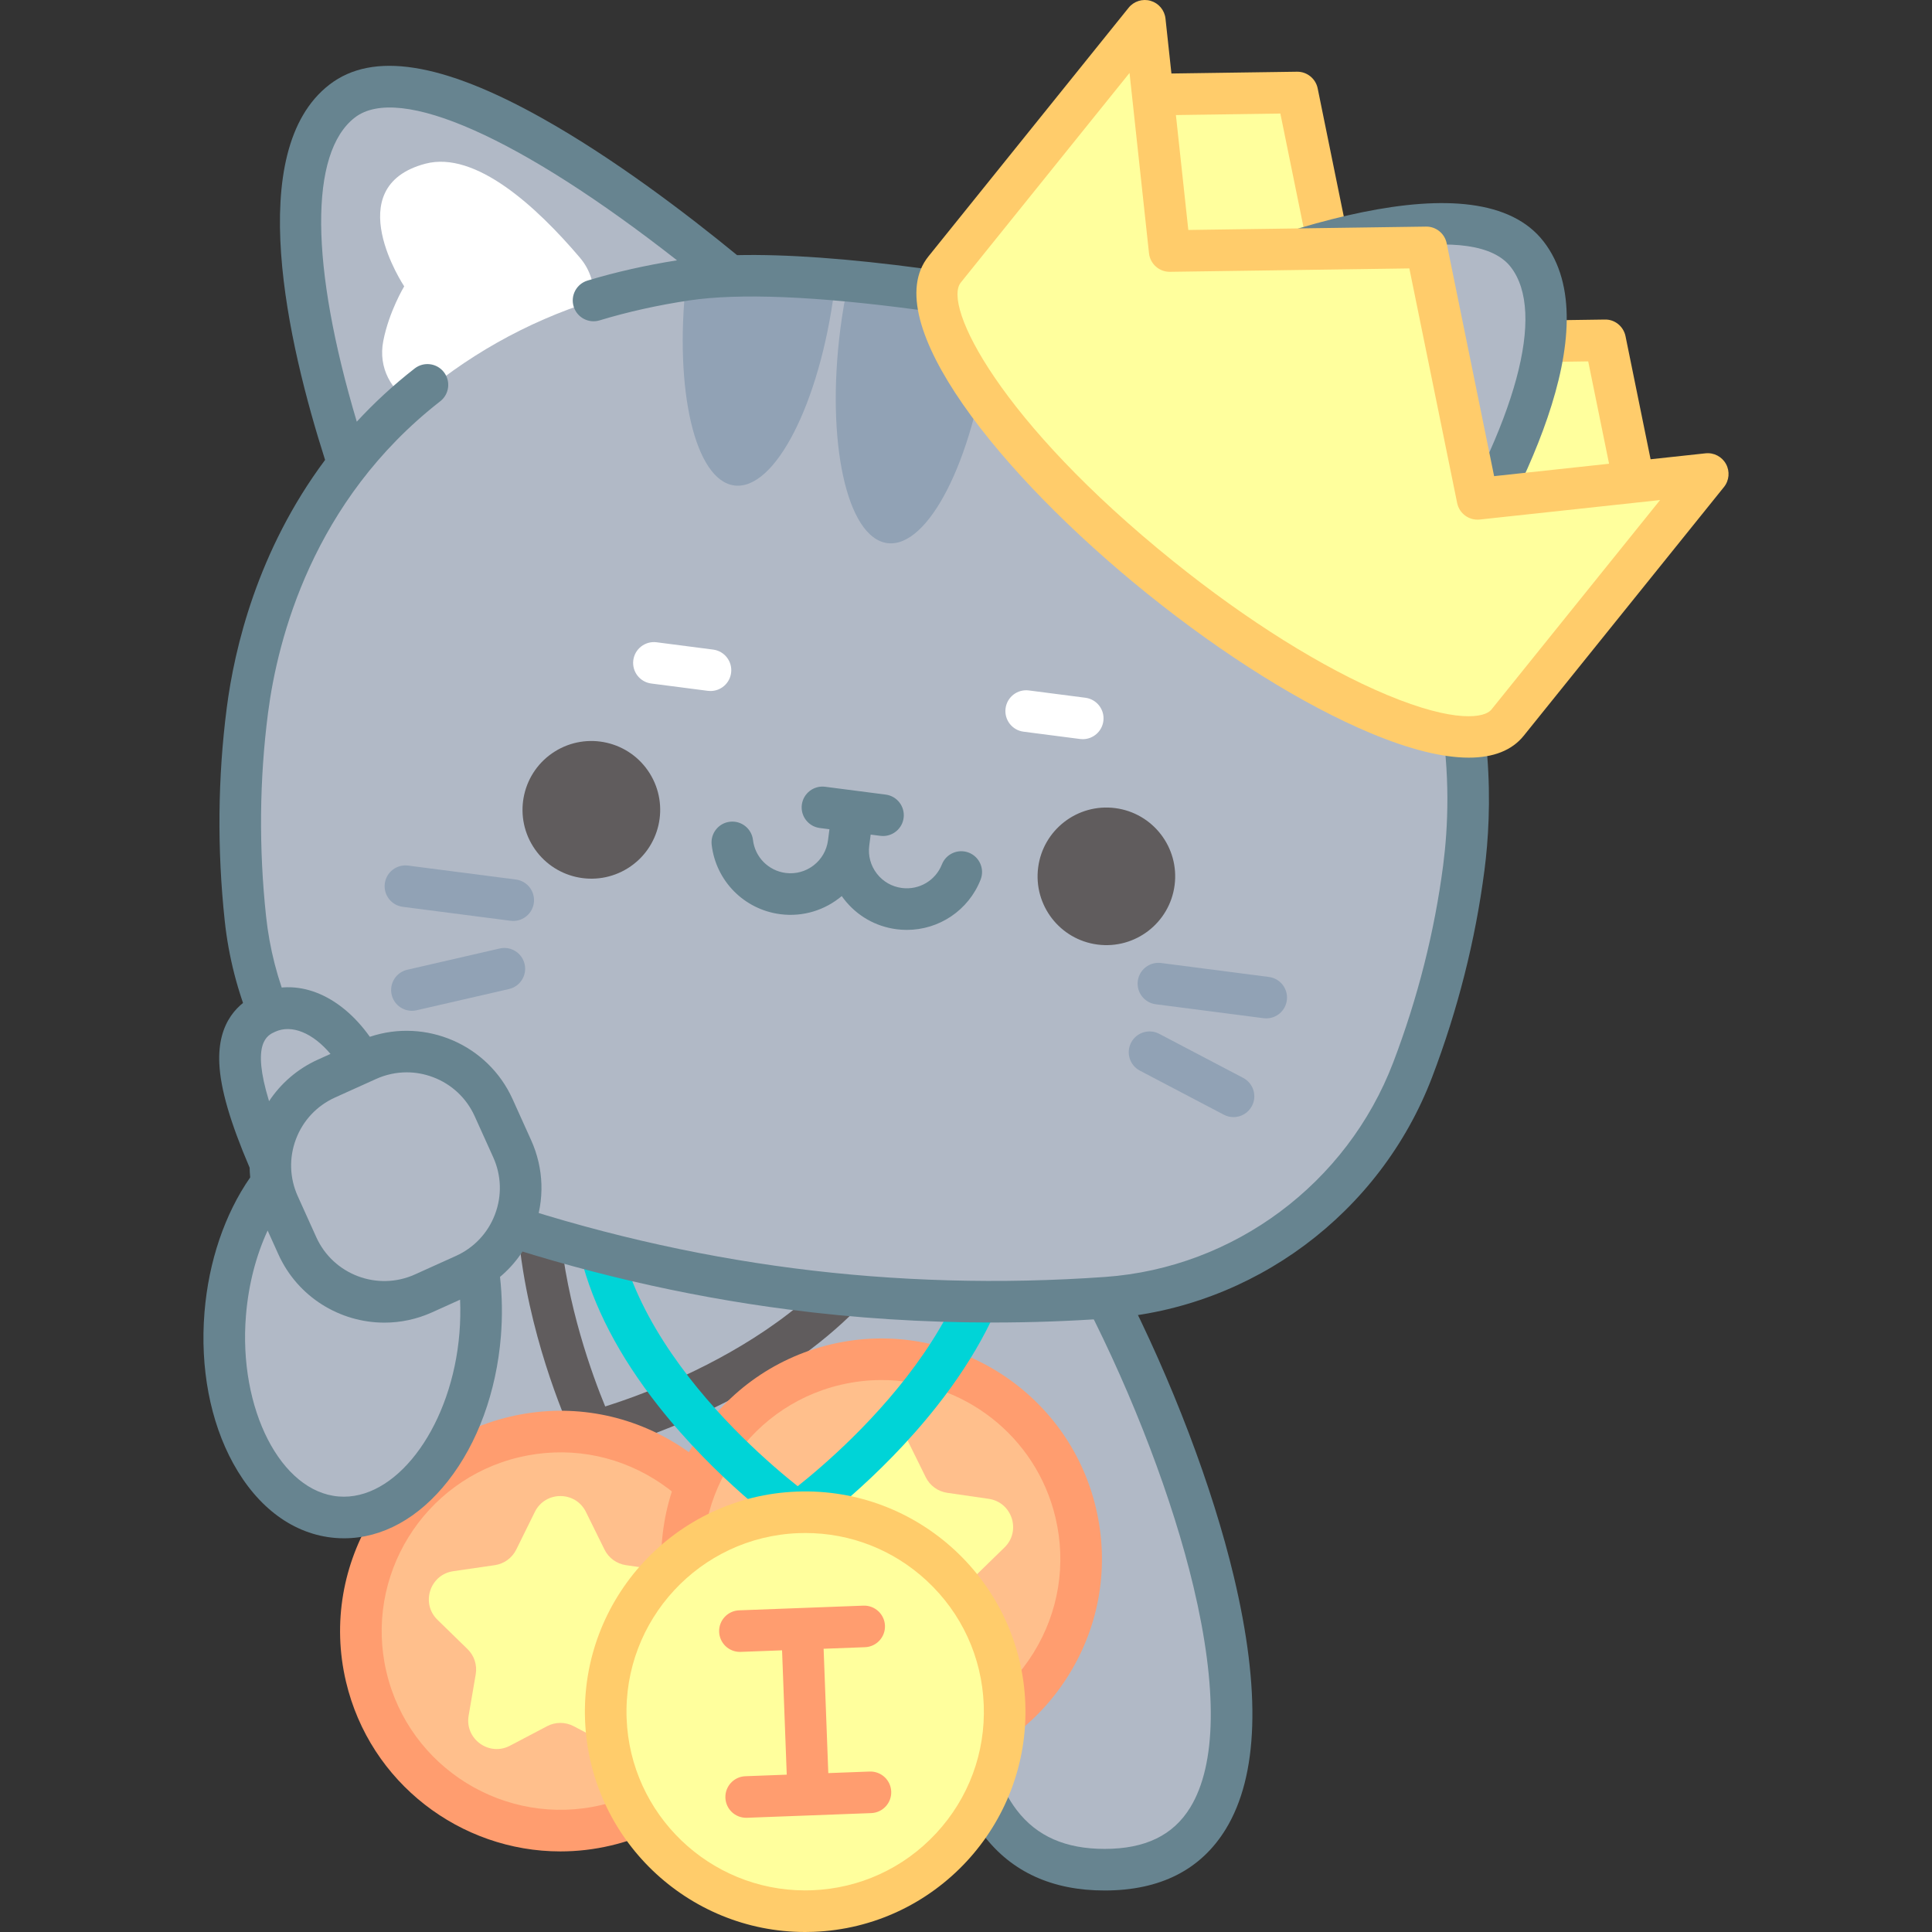
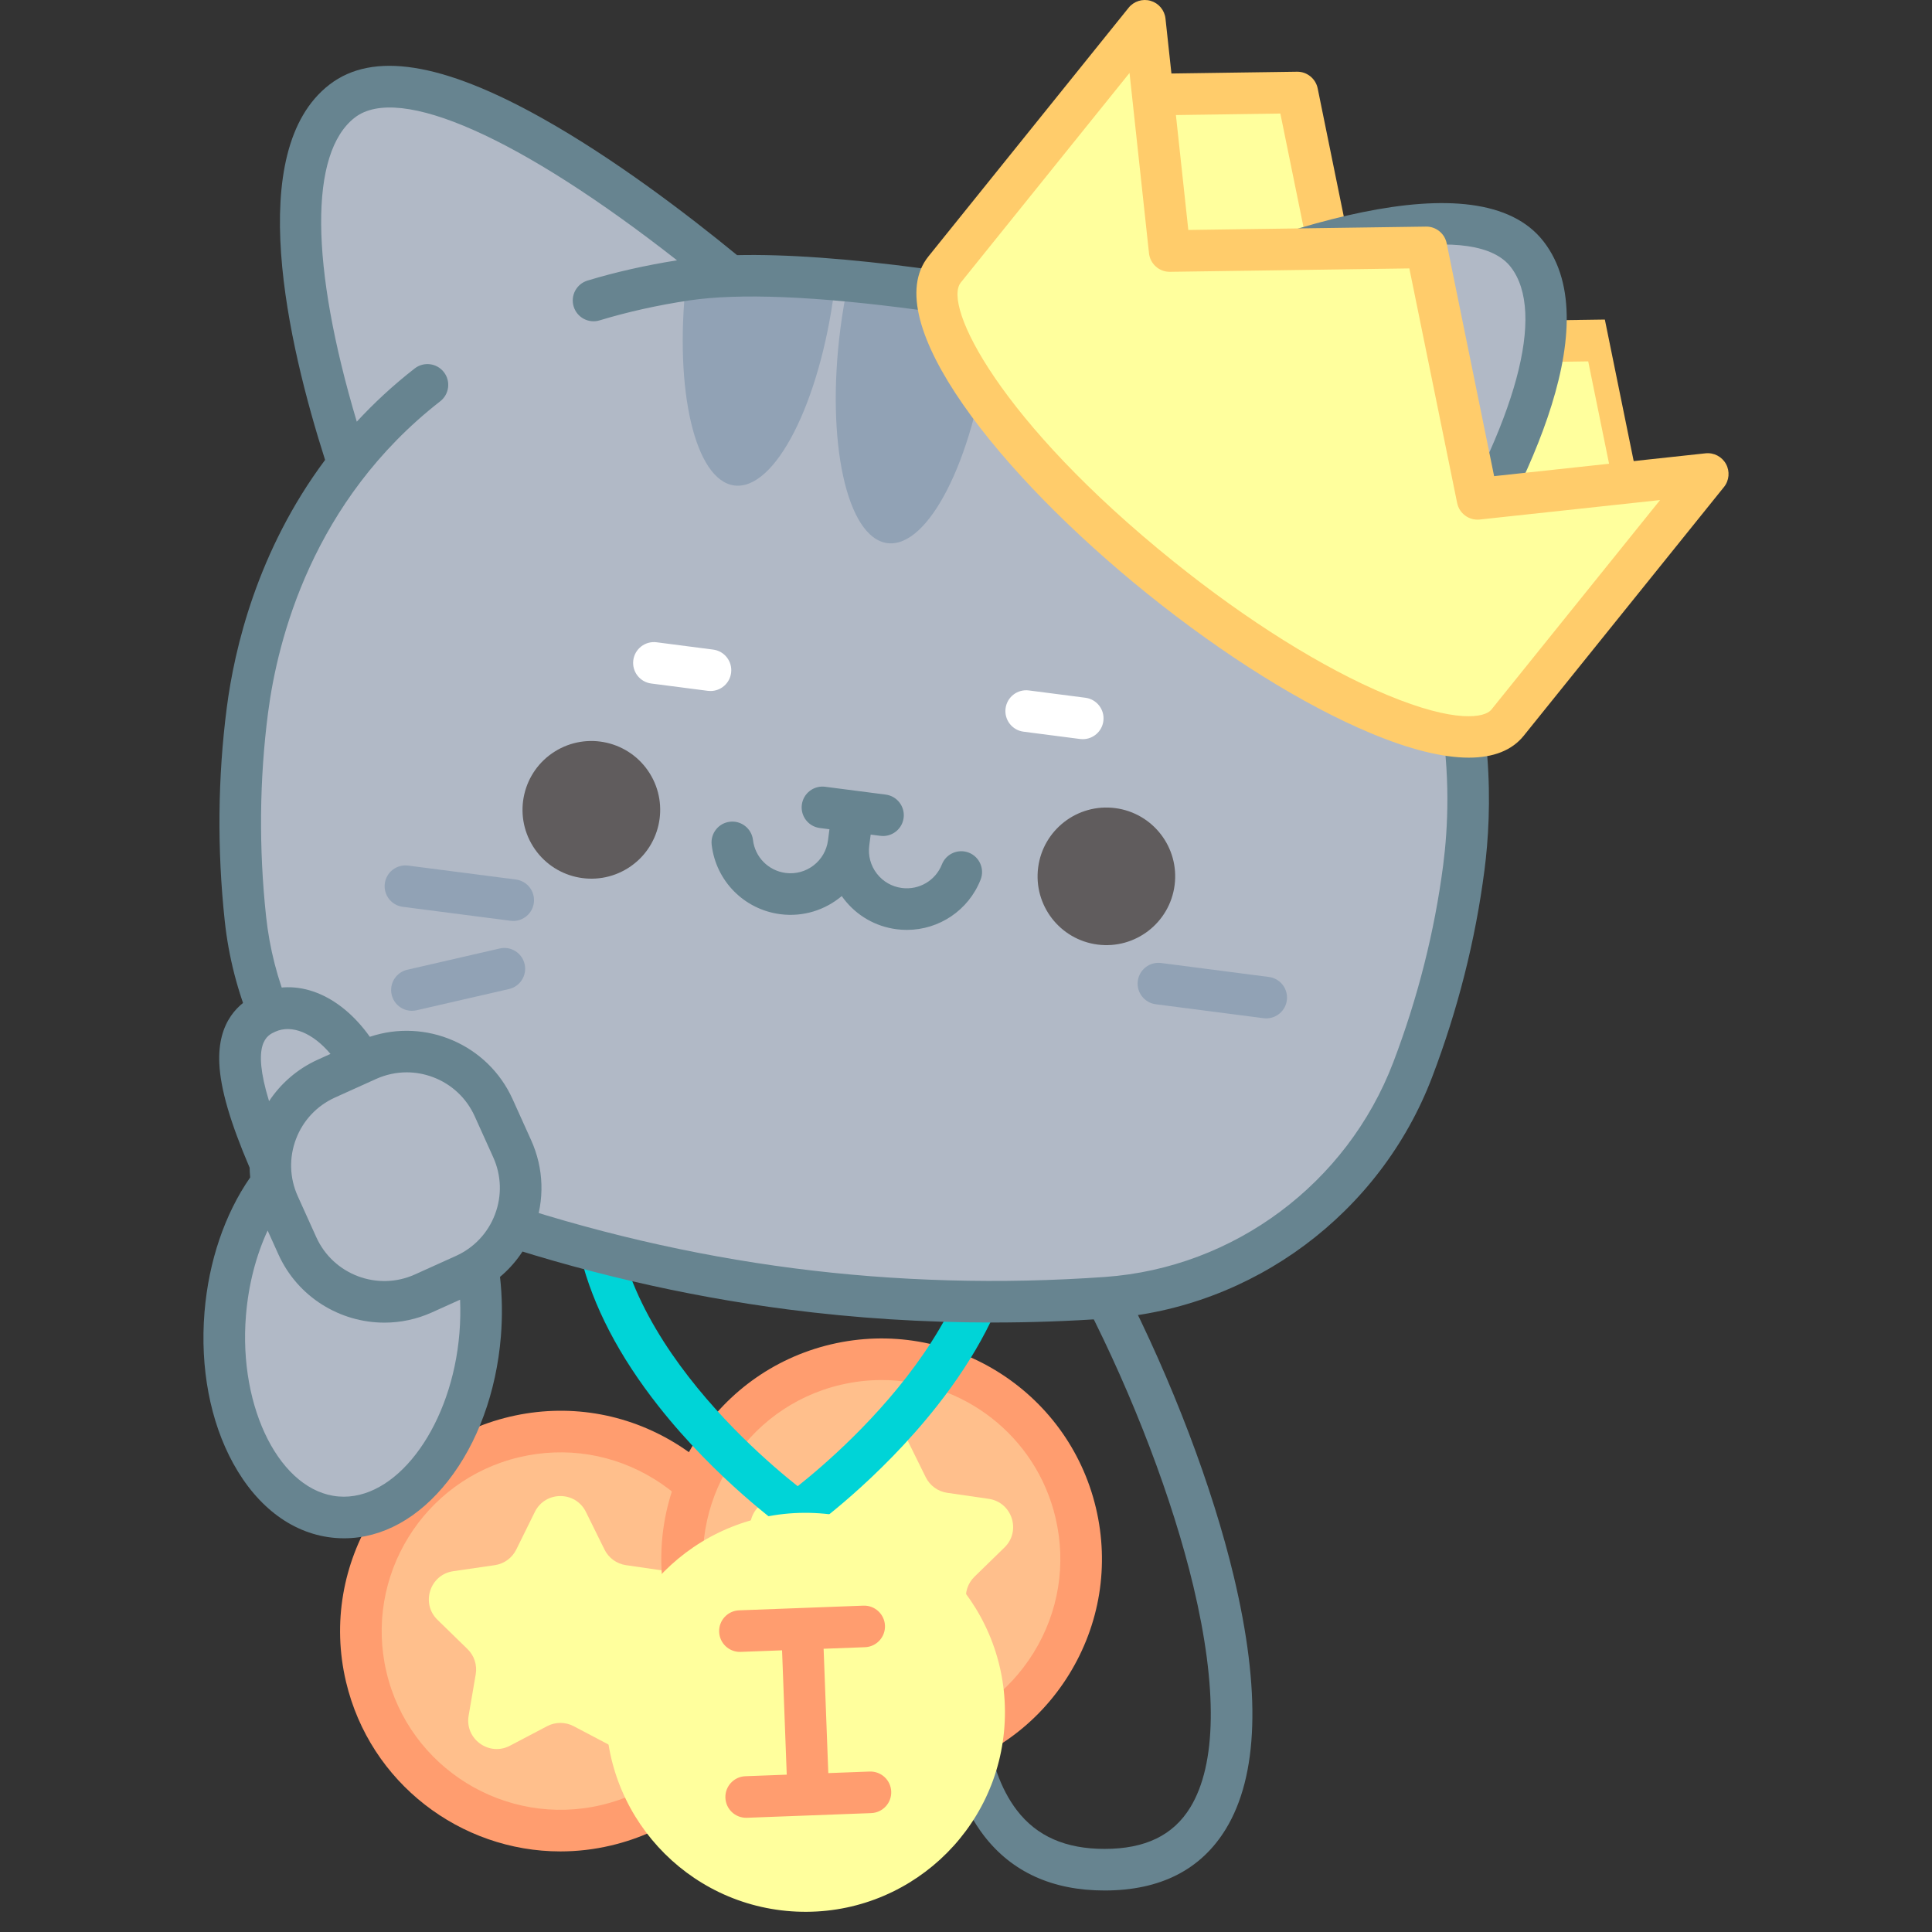
<svg xmlns="http://www.w3.org/2000/svg" version="1.1" id="Layer_1" x="0px" y="0px" viewBox="0 0 512 512" style="enable-background:new 0 0 512 512;" xml:space="preserve">
  <rect x="0" y="0" width="512" height="512" fill="#333333" stroke="none" />
  <g>
    <polygon style="fill:#FFFF9D;" points="296.839,25.182 343.798,24.517 357.376,91.158 425.38,90.195 435.504,139.884    362.542,155.704 296.649,69.257  " />
-     <path style="fill:#FFCC6B;" d="M430.104,140.984l-9.213-45.214l-63.437,0.899c-2.651,0.017-4.949-1.814-5.478-4.41l-12.667-62.167   l-42.392,0.601l-0.157-11.02l46.958-0.666c2.622-0.046,4.949,1.815,5.478,4.41l12.667,62.167l63.437-0.899   c2.629-0.081,4.949,1.815,5.478,4.41l10.124,49.689L430.104,140.984z" />
-     <path style="fill:#B1B9C6;" d="M304.029,367.194c-6.495-41.293-45.492-73.035-92.638-73.035c-51.691,0-93.595,38.156-93.595,85.223   s41.904,85.223,93.595,85.223c15.96,0,30.984-3.641,44.133-10.055c2.008,21.273,10.958,40.939,37.205,40.939   C342.595,495.489,328.766,424.993,304.029,367.194z" />
-     <path style="fill:#605C5D;" d="M157.271,384.893c-2.08,0-4.035-1.183-4.968-3.129c-0.392-0.818-9.647-20.307-13.657-44.845   c-5.461-33.414,1.654-59.949,20.573-76.736c2.277-2.02,5.76-1.811,7.78,0.465c2.02,2.277,1.812,5.76-0.465,7.78   c-33.544,29.761-12.834,88.074-6.148,104.301c16.171-5.097,71.122-25.558,78.593-70.018c0.504-3.002,3.347-5.023,6.348-4.521   c3.001,0.504,5.025,3.346,4.521,6.348c-4.144,24.659-21.361,46.381-49.79,62.817c-21.03,12.159-40.619,17.165-41.442,17.372   C158.168,384.839,157.717,384.893,157.271,384.893z" />
+     <path style="fill:#FFCC6B;" d="M430.104,140.984l-9.213-45.214l-63.437,0.899c-2.651,0.017-4.949-1.814-5.478-4.41l-12.667-62.167   l-42.392,0.601l-0.157-11.02l46.958-0.666c2.622-0.046,4.949,1.815,5.478,4.41l12.667,62.167l63.437-0.899   l10.124,49.689L430.104,140.984z" />
    <path style="fill:#678490;" d="M292.729,501c-13.81,0-24.57-4.89-31.98-14.534c-20.91-27.214-6.28-83.316-5.647-85.691   c0.784-2.941,3.802-4.691,6.744-3.906c2.941,0.784,4.689,3.803,3.906,6.744c-0.14,0.528-13.872,53.239,3.744,76.147   c5.287,6.876,12.887,10.218,23.233,10.218c10.759,0,18.187-3.597,22.71-10.997c6.955-11.381,7.238-31.649,0.817-58.613   c-5.457-22.914-15.858-50.244-28.537-74.984c-1.388-2.708-0.318-6.029,2.391-7.417c2.708-1.389,6.028-0.318,7.417,2.391   c13.064,25.49,23.798,53.722,29.451,77.457c7.212,30.284,6.494,52.797-2.134,66.914C318.244,495.525,307.44,501,292.729,501z" />
    <g>
      <ellipse transform="matrix(0.058 -0.998 0.998 0.058 -291.692 555.26)" style="fill:#FFBF8C;" cx="148.507" cy="432.261" rx="52.866" ry="52.866" />
      <path style="fill:#FF9D6F;" d="M148.505,490.644c-26.452,0-50.477-18.135-56.813-44.971l0,0    c-7.396-31.328,12.074-62.833,43.402-70.228c15.178-3.581,30.838-1.04,44.103,7.156c13.264,8.197,22.542,21.07,26.125,36.246    c3.583,15.176,1.041,30.839-7.157,44.103c-8.197,13.264-21.069,22.543-36.245,26.125    C157.428,490.136,152.932,490.644,148.505,490.644z M102.419,443.141c5.999,25.413,31.553,41.206,56.969,35.207    c12.311-2.906,22.752-10.432,29.403-21.193c6.65-10.76,8.711-23.466,5.805-35.776c-2.906-12.311-10.432-22.753-21.193-29.403    c-10.76-6.65-23.465-8.71-35.776-5.805C112.215,392.171,96.422,417.73,102.419,443.141L102.419,443.141z" />
      <path style="fill:#FFFF9D;" d="M141.735,400.68l-4.922,9.973c-1.1,2.229-3.226,3.773-5.686,4.131l-11.006,1.599    c-6.194,0.9-8.667,8.512-4.185,12.88l7.964,7.763c1.78,1.735,2.592,4.234,2.172,6.684l-1.88,10.961    c-1.058,6.169,5.417,10.873,10.957,7.96l9.844-5.175c2.2-1.156,4.828-1.156,7.028,0l9.844,5.175    c5.54,2.913,12.015-1.792,10.957-7.96l-1.88-10.961c-0.42-2.45,0.392-4.949,2.172-6.684l7.964-7.763    c4.482-4.369,2.009-11.98-4.185-12.88l-11.006-1.599c-2.46-0.357-4.586-1.902-5.686-4.131l-4.922-9.973    C152.509,395.068,144.505,395.068,141.735,400.68z" />
    </g>
    <g>
      <ellipse transform="matrix(0.707 -0.707 0.707 0.707 -223.667 286.193)" style="fill:#FFBF8C;" cx="233.632" cy="413.087" rx="52.866" ry="52.866" />
      <path style="fill:#FF9D6F;" d="M233.522,471.485c-10.711,0-21.24-2.967-30.58-8.74c-13.265-8.198-22.543-21.07-26.126-36.246    c-7.396-31.328,12.074-62.833,43.402-70.228c31.328-7.394,62.832,12.075,70.228,43.402c3.583,15.176,1.042,30.839-7.156,44.103    c-8.198,13.264-21.07,22.542-36.246,26.125C242.555,470.961,238.022,471.485,233.522,471.485z M233.633,365.726    c-3.593,0-7.237,0.412-10.883,1.272c-25.413,6-41.207,31.556-35.207,56.969c2.906,12.311,10.432,22.753,21.193,29.403    c10.761,6.651,23.467,8.712,35.776,5.805c12.311-2.906,22.753-10.432,29.403-21.193c6.65-10.76,8.711-23.466,5.805-35.776    C274.581,380.437,255.09,365.726,233.633,365.726z" />
      <path style="fill:#FFFF9D;" d="M226.86,381.506l-4.922,9.973c-1.1,2.229-3.226,3.773-5.686,4.131l-11.005,1.599    c-6.194,0.9-8.667,8.512-4.185,12.88l7.964,7.763c1.78,1.735,2.592,4.234,2.172,6.684l-1.88,10.961    c-1.058,6.169,5.417,10.873,10.957,7.96l9.844-5.175c2.2-1.157,4.828-1.157,7.028,0l9.844,5.175    c5.54,2.913,12.015-1.792,10.957-7.96l-1.88-10.961c-0.42-2.45,0.392-4.949,2.172-6.684l7.964-7.763    c4.482-4.369,2.009-11.98-4.185-12.88l-11.005-1.599c-2.46-0.357-4.586-1.902-5.686-4.131l-4.922-9.973    C237.633,375.894,229.63,375.894,226.86,381.506z" />
    </g>
    <path style="fill:#00D4D7;" d="M211.391,406.304c-1.118,0-2.237-0.34-3.193-1.019c-0.739-0.525-18.277-13.09-33.674-32.613   c-20.966-26.586-27.599-53.245-19.18-77.096l10.393,3.668c-15.111,42.814,32.613,84.289,45.654,94.617   c13.036-10.323,60.766-51.8,45.654-94.617l10.393-3.668c8.418,23.852,1.786,50.511-19.181,77.096   c-15.397,19.523-32.935,32.088-33.674,32.613C213.628,405.965,212.51,406.304,211.391,406.304z" />
    <g>
      <path style="fill:#B1B9C6;" d="M90.675,26.783c21.615-16.662,78.081,26.04,102.75,46.392c13.577-0.491,30.838,0.82,50.46,3.449    c19.647,2.453,36.675,5.579,49.681,9.509c29.048-13.415,94.515-40.316,111.168-18.714c16.538,21.454-11.899,70.798-26.044,92.594    c10.294,23.953,11.951,48.942,9.236,69.924c-2.348,18.144-6.854,35.985-13.545,53.544c-13.062,34.27-44.539,57.811-81.118,60.419    c-28.247,2.004-56.133,1.225-83.659-2.337c-27.527-3.562-54.693-9.906-81.499-19.033c-34.71-11.832-59.159-42.609-63.069-79.075    c-2.002-18.684-1.819-37.085,0.529-55.228c2.714-20.977,10.673-44.715,26.717-65.256C84.176,98.32,69.214,43.327,90.675,26.783z" />
      <g>
        <path style="fill:#91A2B5;" d="M222.72,87.052c-3.886,30.033,1.705,55.493,12.444,56.883     c10.762,1.393,22.649-21.807,26.534-51.84c0.533-4.116,0.889-8.139,1.065-12.02c-12.596-2.214-25.267-3.854-38.016-4.896     C223.928,78.978,223.249,82.959,222.72,87.052z" />
        <g>
          <path style="fill:#91A2B5;" d="M181.808,74.721c-3.152,28.701,2.407,52.592,12.802,53.937      c10.762,1.392,22.629-21.833,26.512-51.843c0.083-0.644,0.164-1.265,0.224-1.912c-7.015-0.534-14.081-0.863-21.144-1.029      C193.979,73.724,187.837,74.028,181.808,74.721z" />
        </g>
      </g>
-       <path style="fill:#FFFFFF;" d="M107.118,75.884c0,0-4.015,6.635-5.541,14.457c-1.426,7.227,2.246,13.36,7.694,16.427    c13.85-12.166,30.203-21.46,48.045-27.078c0.351-3.976-0.802-8.077-3.644-11.414c-11.403-13.423-27.632-28.406-40.946-24.891    C89.533,49.526,107.118,75.884,107.118,75.884z" />
      <path style="fill:#678490;" d="M409.108,64.049c-17.296-22.435-72.186-3.81-115.969,16.224    c-12.495-3.586-28.731-6.641-48.522-9.112c-19.797-2.652-36.282-3.831-49.281-3.545c-13.339-10.93-32.637-25.647-51.738-36.335    c-26.426-14.787-44.835-17.688-56.277-8.868c-22.805,17.58-11.018,68.664-1.171,99.474    c-17.945,24.057-24.019,49.947-26.049,65.632c-2.395,18.512-2.578,37.529-0.544,56.523c4.12,38.425,30.328,71.281,66.772,83.704    c27.026,9.202,54.807,15.689,82.568,19.281c17.794,2.302,35.895,3.457,54.103,3.457c10.198,0,20.43-0.362,30.656-1.088    c38.404-2.739,72.112-27.842,85.875-63.954c6.802-17.85,11.465-36.287,13.861-54.799c2.03-15.686,2.744-42.27-8.488-70.104    C402.289,133.265,426.712,86.886,409.108,64.049z M382.461,229.23c-2.284,17.654-6.735,35.247-13.229,52.288    c-12.243,32.121-42.216,54.45-76.358,56.885c-27.751,1.969-55.529,1.192-82.562-2.306c-27.036-3.498-54.096-9.818-80.429-18.783    c-32.4-11.045-55.703-40.267-59.367-74.446c-1.943-18.134-1.769-36.28,0.515-53.934c2.527-19.537,11.817-56.245,45.633-82.588    c2.401-1.87,2.831-5.333,0.961-7.734c-1.87-2.401-5.332-2.831-7.734-0.961c-5.736,4.468-10.824,9.206-15.339,14.099    c-12.361-41.436-12.647-71.248-0.504-80.608c11.733-9.044,43.956,5.398,85.371,37.845c-8.238,1.306-16.217,3.097-23.719,5.368    c-2.913,0.883-4.559,3.959-3.677,6.872c0.882,2.913,3.958,4.559,6.871,3.677c7.489-2.268,15.493-4.048,23.785-5.29    c13.202-1.966,33.547-1.135,60.521,2.477c26.958,3.366,46.845,7.74,59.106,13c7.705,3.313,14.993,7.071,21.659,11.171    c0.9,0.553,1.897,0.818,2.882,0.818c1.851,0,3.658-0.933,4.7-2.625c1.595-2.592,0.785-5.987-1.807-7.581    c-6.669-4.102-13.91-7.871-21.536-11.229c48.314-20.818,83.143-26.581,92.174-14.868c9.376,12.163,1.505,40.92-21.02,77.825    c-3.121-5.882-6.836-11.759-11.246-17.541c-1.846-2.42-5.304-2.884-7.724-1.039c-2.42,1.846-2.885,5.304-1.039,7.724    C385.348,171.829,384.989,209.693,382.461,229.23z" />
      <g>
        <ellipse transform="matrix(0.848 -0.531 0.531 0.848 -90.001 115.812)" style="fill:#605C5D;" cx="156.584" cy="214.563" rx="18.232" ry="18.232" />
        <path style="fill:#605C5D;" d="M275.122,229.9c1.292-9.986,10.435-17.034,20.42-15.742c9.986,1.292,17.034,10.435,15.742,20.421     c-1.292,9.986-10.435,17.033-20.421,15.741C280.877,249.028,273.83,239.886,275.122,229.9z" />
      </g>
      <g>
        <g>
          <path style="fill:#91A2B5;" d="M136.018,244.06c-0.236,0-0.474-0.015-0.714-0.046l-28.57-3.696      c-3.019-0.39-5.149-3.154-4.758-6.172c0.391-3.019,3.154-5.145,6.172-4.758l28.57,3.696c3.019,0.39,5.149,3.154,4.758,6.172      C141.116,242.034,138.746,244.06,136.018,244.06z" />
          <path style="fill:#91A2B5;" d="M109.158,267.874c-2.51,0-4.779-1.726-5.365-4.277c-0.683-2.966,1.169-5.923,4.135-6.605      l24.495-5.633c2.962-0.687,5.924,1.169,6.605,4.136c0.683,2.966-1.169,5.923-4.135,6.605l-24.495,5.633      C109.983,267.829,109.567,267.874,109.158,267.874z" />
        </g>
        <g>
          <path style="fill:#91A2B5;" d="M335.57,269.88c-0.236,0-0.474-0.015-0.714-0.046l-28.569-3.697      c-3.019-0.39-5.149-3.154-4.758-6.172c0.39-3.019,3.158-5.149,6.172-4.758l28.569,3.697c3.018,0.39,5.149,3.154,4.758,6.172      C340.669,267.854,338.299,269.88,335.57,269.88z" />
-           <path style="fill:#91A2B5;" d="M326.891,296.046c-0.863,0-1.739-0.204-2.556-0.633l-22.254-11.682      c-2.695-1.414-3.733-4.746-2.318-7.44c1.413-2.695,4.744-3.733,7.44-2.318l22.254,11.682c2.695,1.414,3.733,4.746,2.318,7.44      C330.79,294.973,328.874,296.046,326.891,296.046z" />
        </g>
      </g>
      <g>
        <path style="fill:#FFFFFF;" d="M188.291,183.124c-0.236,0-0.474-0.015-0.714-0.046l-14.988-1.939     c-3.019-0.39-5.149-3.154-4.758-6.172c0.39-3.019,3.158-5.144,6.172-4.758l14.988,1.939c3.019,0.39,5.149,3.154,4.758,6.172     C193.39,181.098,191.02,183.124,188.291,183.124z" />
        <path style="fill:#FFFFFF;" d="M286.945,195.889c-0.236,0-0.474-0.015-0.714-0.046l-14.988-1.939     c-3.019-0.39-5.149-3.154-4.758-6.172c0.39-3.019,3.152-5.146,6.172-4.758l14.988,1.939c3.018,0.39,5.149,3.154,4.758,6.172     C292.044,193.863,289.674,195.889,286.945,195.889z" />
      </g>
      <path style="fill:#678490;" d="M256.758,225.965c-2.829-1.113-6.031,0.279-7.145,3.112c-1.679,4.27-6.039,6.844-10.607,6.248    c-2.651-0.343-5.011-1.699-6.645-3.818c-1.634-2.12-2.345-4.747-2.002-7.398c0,0,0,0,0,0l0.38-2.935l2.559,0.331    c0.24,0.031,0.478,0.046,0.714,0.046c2.729,0,5.099-2.026,5.458-4.804c0.39-3.018-1.74-5.782-4.758-6.172l-16.047-2.076    c-3.013-0.386-5.781,1.74-6.172,4.758c-0.39,3.018,1.74,5.782,4.758,6.172l2.558,0.331l-0.38,2.934c0,0,0,0.001,0,0.001    c-0.708,5.476-5.741,9.359-11.225,8.645c-4.561-0.59-8.122-4.185-8.658-8.742c-0.357-3.022-3.099-5.183-6.118-4.828    c-3.023,0.357-5.184,3.095-4.828,6.118c1.13,9.583,8.61,17.141,18.19,18.382c6.09,0.786,11.919-1.122,16.278-4.803    c0.182,0.26,0.37,0.515,0.565,0.768c3.432,4.451,8.389,7.299,13.96,8.02c0.915,0.118,1.825,0.176,2.728,0.176    c8.554,0,16.356-5.199,19.55-13.321C260.983,230.278,259.59,227.079,256.758,225.965z" />
    </g>
    <g>
      <path style="fill:#B1B9C6;" d="M135.728,304.416l-4.908-10.865c-5.746-12.722-20.716-18.376-33.438-12.631l-1.567,0.707    c-6.523-11.58-16.626-17.098-25.181-13.234c-10.223,4.618-8.796,17.249,1.039,39.98c-0.034,1.687,0.103,3.389,0.41,5.082    c-6.628,8.718-11.273,20.94-12.401,34.745c-2.306,28.232,10.95,52.354,29.607,53.878c18.657,1.524,35.651-20.128,37.957-48.36    c0.506-6.2,0.261-12.2-0.626-17.808C136.814,329.198,140.912,315.893,135.728,304.416z" />
      <path style="fill:#678490;" d="M140.751,302.148l-4.908-10.866c-6.556-14.514-23.044-21.485-37.83-16.521    c-8.095-11.385-19.576-15.949-29.637-11.38c-4.966,2.24-10.776,7.26-10.254,18.456c0.315,6.747,2.877,15.55,8.036,27.616    c0.015,0.856,0.06,1.713,0.148,2.571c-6.738,9.688-11.017,22.274-12.112,35.729c-1.201,14.72,1.5,28.946,7.607,40.057    c6.512,11.849,16.117,18.866,27.045,19.759c0.783,0.064,1.564,0.095,2.344,0.095c10.093-0.001,19.798-5.333,27.548-15.207    c7.828-9.974,12.801-23.571,14.002-38.292c0.432-5.348,0.348-10.639-0.23-15.777c3.996-3.349,7.092-7.678,8.984-12.689    C144.4,318.006,144.135,309.642,140.751,302.148z M72.92,273.421c4.445-2.021,10.026,0.368,14.662,5.879l-3.333,1.506    c-5.466,2.469-9.856,6.35-12.946,11.015C66.541,276.318,70.835,274.362,72.92,273.421z M121.755,353.272    c-1.958,23.988-15.809,43.369-30.634,43.367c-0.458,0-0.92-0.019-1.38-0.056c-15.333-1.251-26.582-23.203-24.564-47.936    c0.663-8.147,2.656-15.86,5.749-22.546l2.845,6.299c5.136,11.371,16.367,18.112,28.102,18.112c4.23,0,8.528-0.877,12.627-2.728    l7.428-3.355C122.05,347.338,121.996,350.292,121.755,353.272z M131.183,321.804c-1.865,4.938-5.542,8.855-10.354,11.028    l-10.865,4.908c-9.932,4.486-21.661,0.055-26.147-9.876l-4.908-10.866c-2.173-4.811-2.342-10.18-0.477-15.119    c1.865-4.938,5.543-8.855,10.353-11.028l10.867-4.908c2.598-1.173,5.359-1.763,8.127-1.763c2.357,0,4.721,0.428,6.992,1.286    c4.938,1.865,8.855,5.543,11.028,10.353l4.908,10.866C132.879,311.496,133.049,316.865,131.183,321.804z" />
    </g>
    <g>
      <path style="fill:#FFFF9D;" d="M377.982,65.563l-68.004,0.964l-6.59-61.015l-53.063,65.913    c-9.603,11.928,16.009,48.484,57.206,81.65c41.197,33.165,82.378,50.382,91.981,38.454l53.063-65.913l-61.015,6.59L377.982,65.563    z" />
      <path style="fill:#FFCC6B;" d="M389.241,200.785c-6.917,0.001-15.65-2.164-25.997-6.49c-17.838-7.457-38.851-20.572-59.169-36.929    c-39.201-31.559-71.726-72.4-58.043-89.398l53.063-65.913c1.397-1.736,3.704-2.46,5.842-1.832c2.139,0.627,3.69,2.48,3.929,4.696    l6.051,56.026l62.986-0.893c2.629-0.052,4.949,1.815,5.478,4.41l12.576,61.724l56.026-6.051c2.212-0.241,4.358,0.88,5.427,2.836    c1.069,1.956,0.855,4.363-0.543,6.099l-53.064,65.913C400.69,198.852,395.776,200.785,389.241,200.785z M299.337,19.33    l-44.72,55.55c-4.862,6.039,10.213,36.743,56.369,73.901c19.532,15.725,39.601,28.277,56.508,35.345    c18.251,7.63,26.014,6.069,27.725,3.945l44.721-55.55l-47.789,5.161c-2.831,0.304-5.424-1.592-5.991-4.379l-12.667-62.167    l-63.437,0.899c-0.026,0-0.053,0-0.079,0c-2.81,0-5.175-2.118-5.478-4.919L299.337,19.33z" />
    </g>
    <g>
      <ellipse transform="matrix(0.045 -0.999 0.999 0.045 -249.317 646.535)" style="fill:#FFFF9D;" cx="213.381" cy="453.622" rx="52.866" ry="52.866" />
-       <path style="fill:#FFCC6B;" d="M213.353,512c-31.185,0-57.124-24.758-58.308-56.18c-1.211-32.166,23.973-59.321,56.139-60.533    c32.173-1.218,59.321,23.973,60.533,56.139c1.211,32.166-23.973,59.321-56.139,60.532C214.833,511.986,214.091,512,213.353,512z     M213.425,406.266c-0.608,0-1.216,0.011-1.826,0.034c-26.093,0.983-46.523,23.011-45.54,49.104    c0.96,25.488,22.004,45.571,47.299,45.573c0.6,0.001,1.2-0.011,1.805-0.034c12.64-0.476,24.339-5.846,32.94-15.12    c8.601-9.274,13.076-21.343,12.6-33.983c-0.476-12.64-5.846-24.339-15.12-32.94C236.756,410.714,225.398,406.266,213.425,406.266z    " />
      <path style="fill:#FF9D6F;" d="M230.467,469.477l-10.958,0.413l-1.241-32.95l10.959-0.413c3.041-0.115,5.414-2.673,5.299-5.714    c-0.115-3.042-2.701-5.414-5.714-5.299l-32.931,1.24c-3.041,0.115-5.414,2.673-5.299,5.714c0.112,2.971,2.555,5.303,5.503,5.303    c0.071,0,0.141-0.001,0.211-0.004l10.958-0.413l1.241,32.95l-10.959,0.413c-3.041,0.114-5.414,2.673-5.299,5.714    c0.112,2.971,2.555,5.303,5.503,5.303c0.07,0,0.14-0.001,0.211-0.004l32.931-1.24c3.041-0.114,5.414-2.673,5.299-5.714    C236.066,471.736,233.515,469.375,230.467,469.477z" />
    </g>
  </g>
  <g>
</g>
  <g>
</g>
  <g>
</g>
  <g>
</g>
  <g>
</g>
  <g>
</g>
  <g>
</g>
  <g>
</g>
  <g>
</g>
  <g>
</g>
  <g>
</g>
  <g>
</g>
  <g>
</g>
  <g>
</g>
  <g>
</g>
</svg>